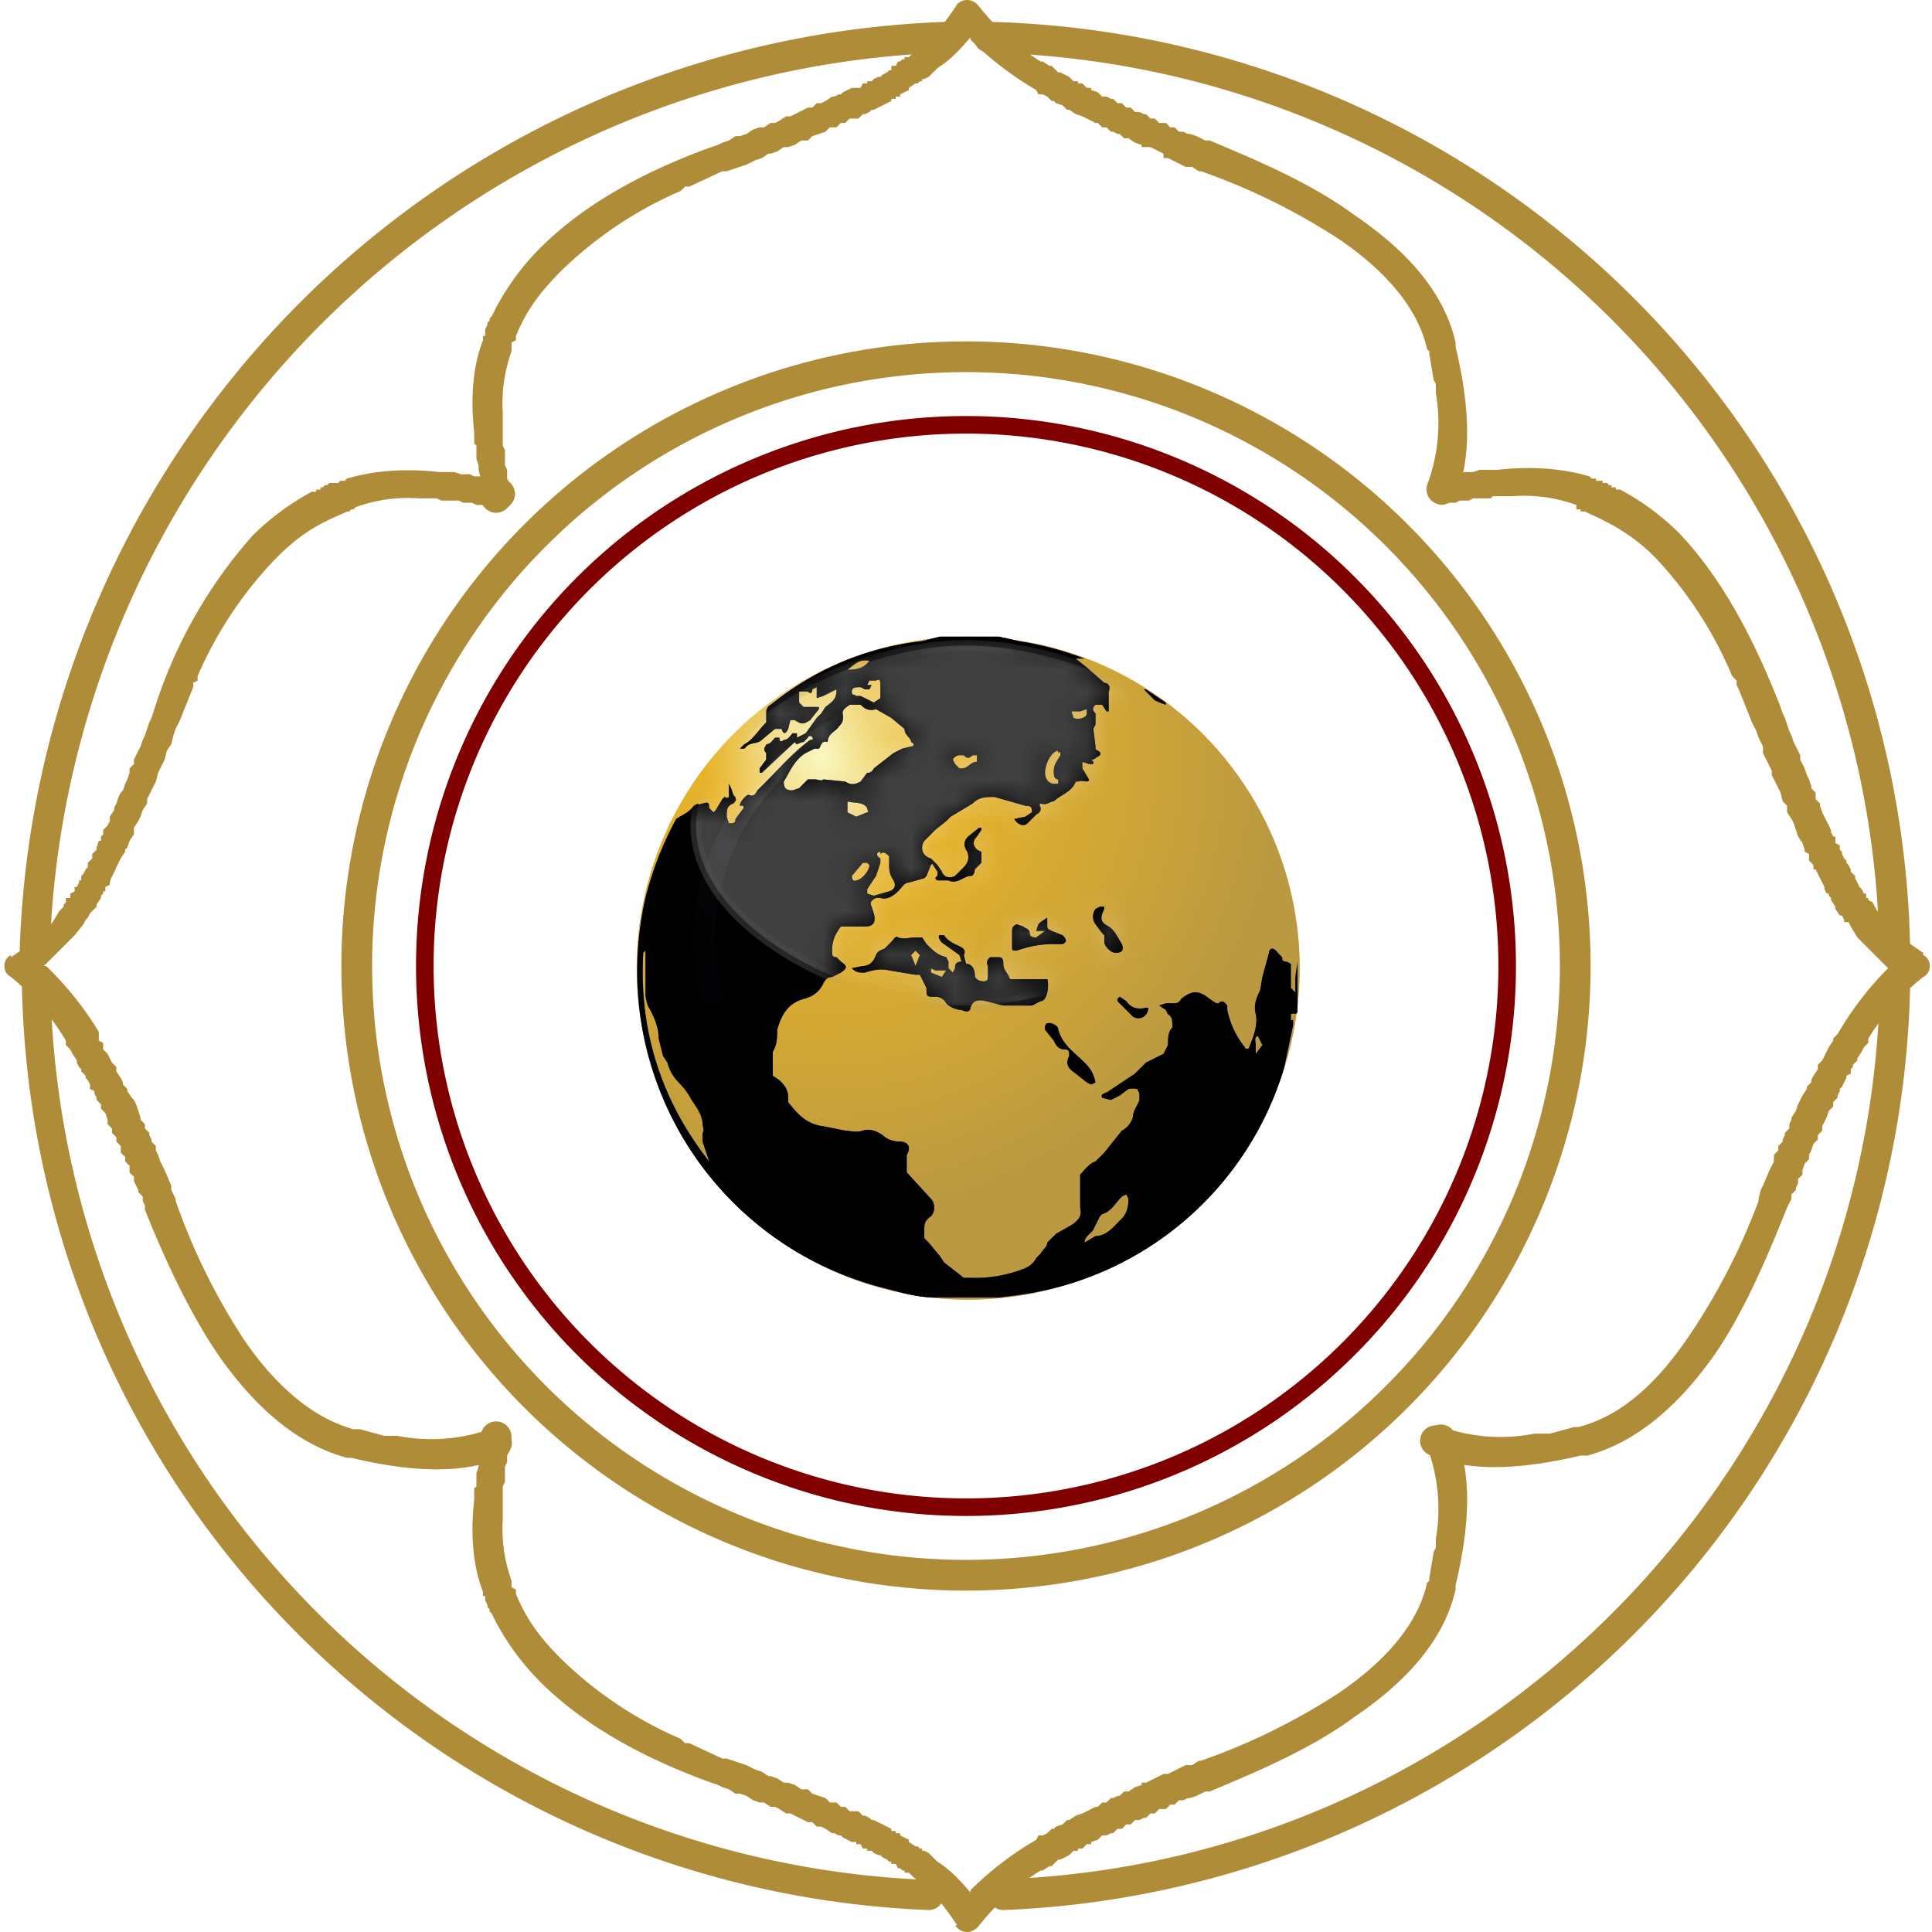
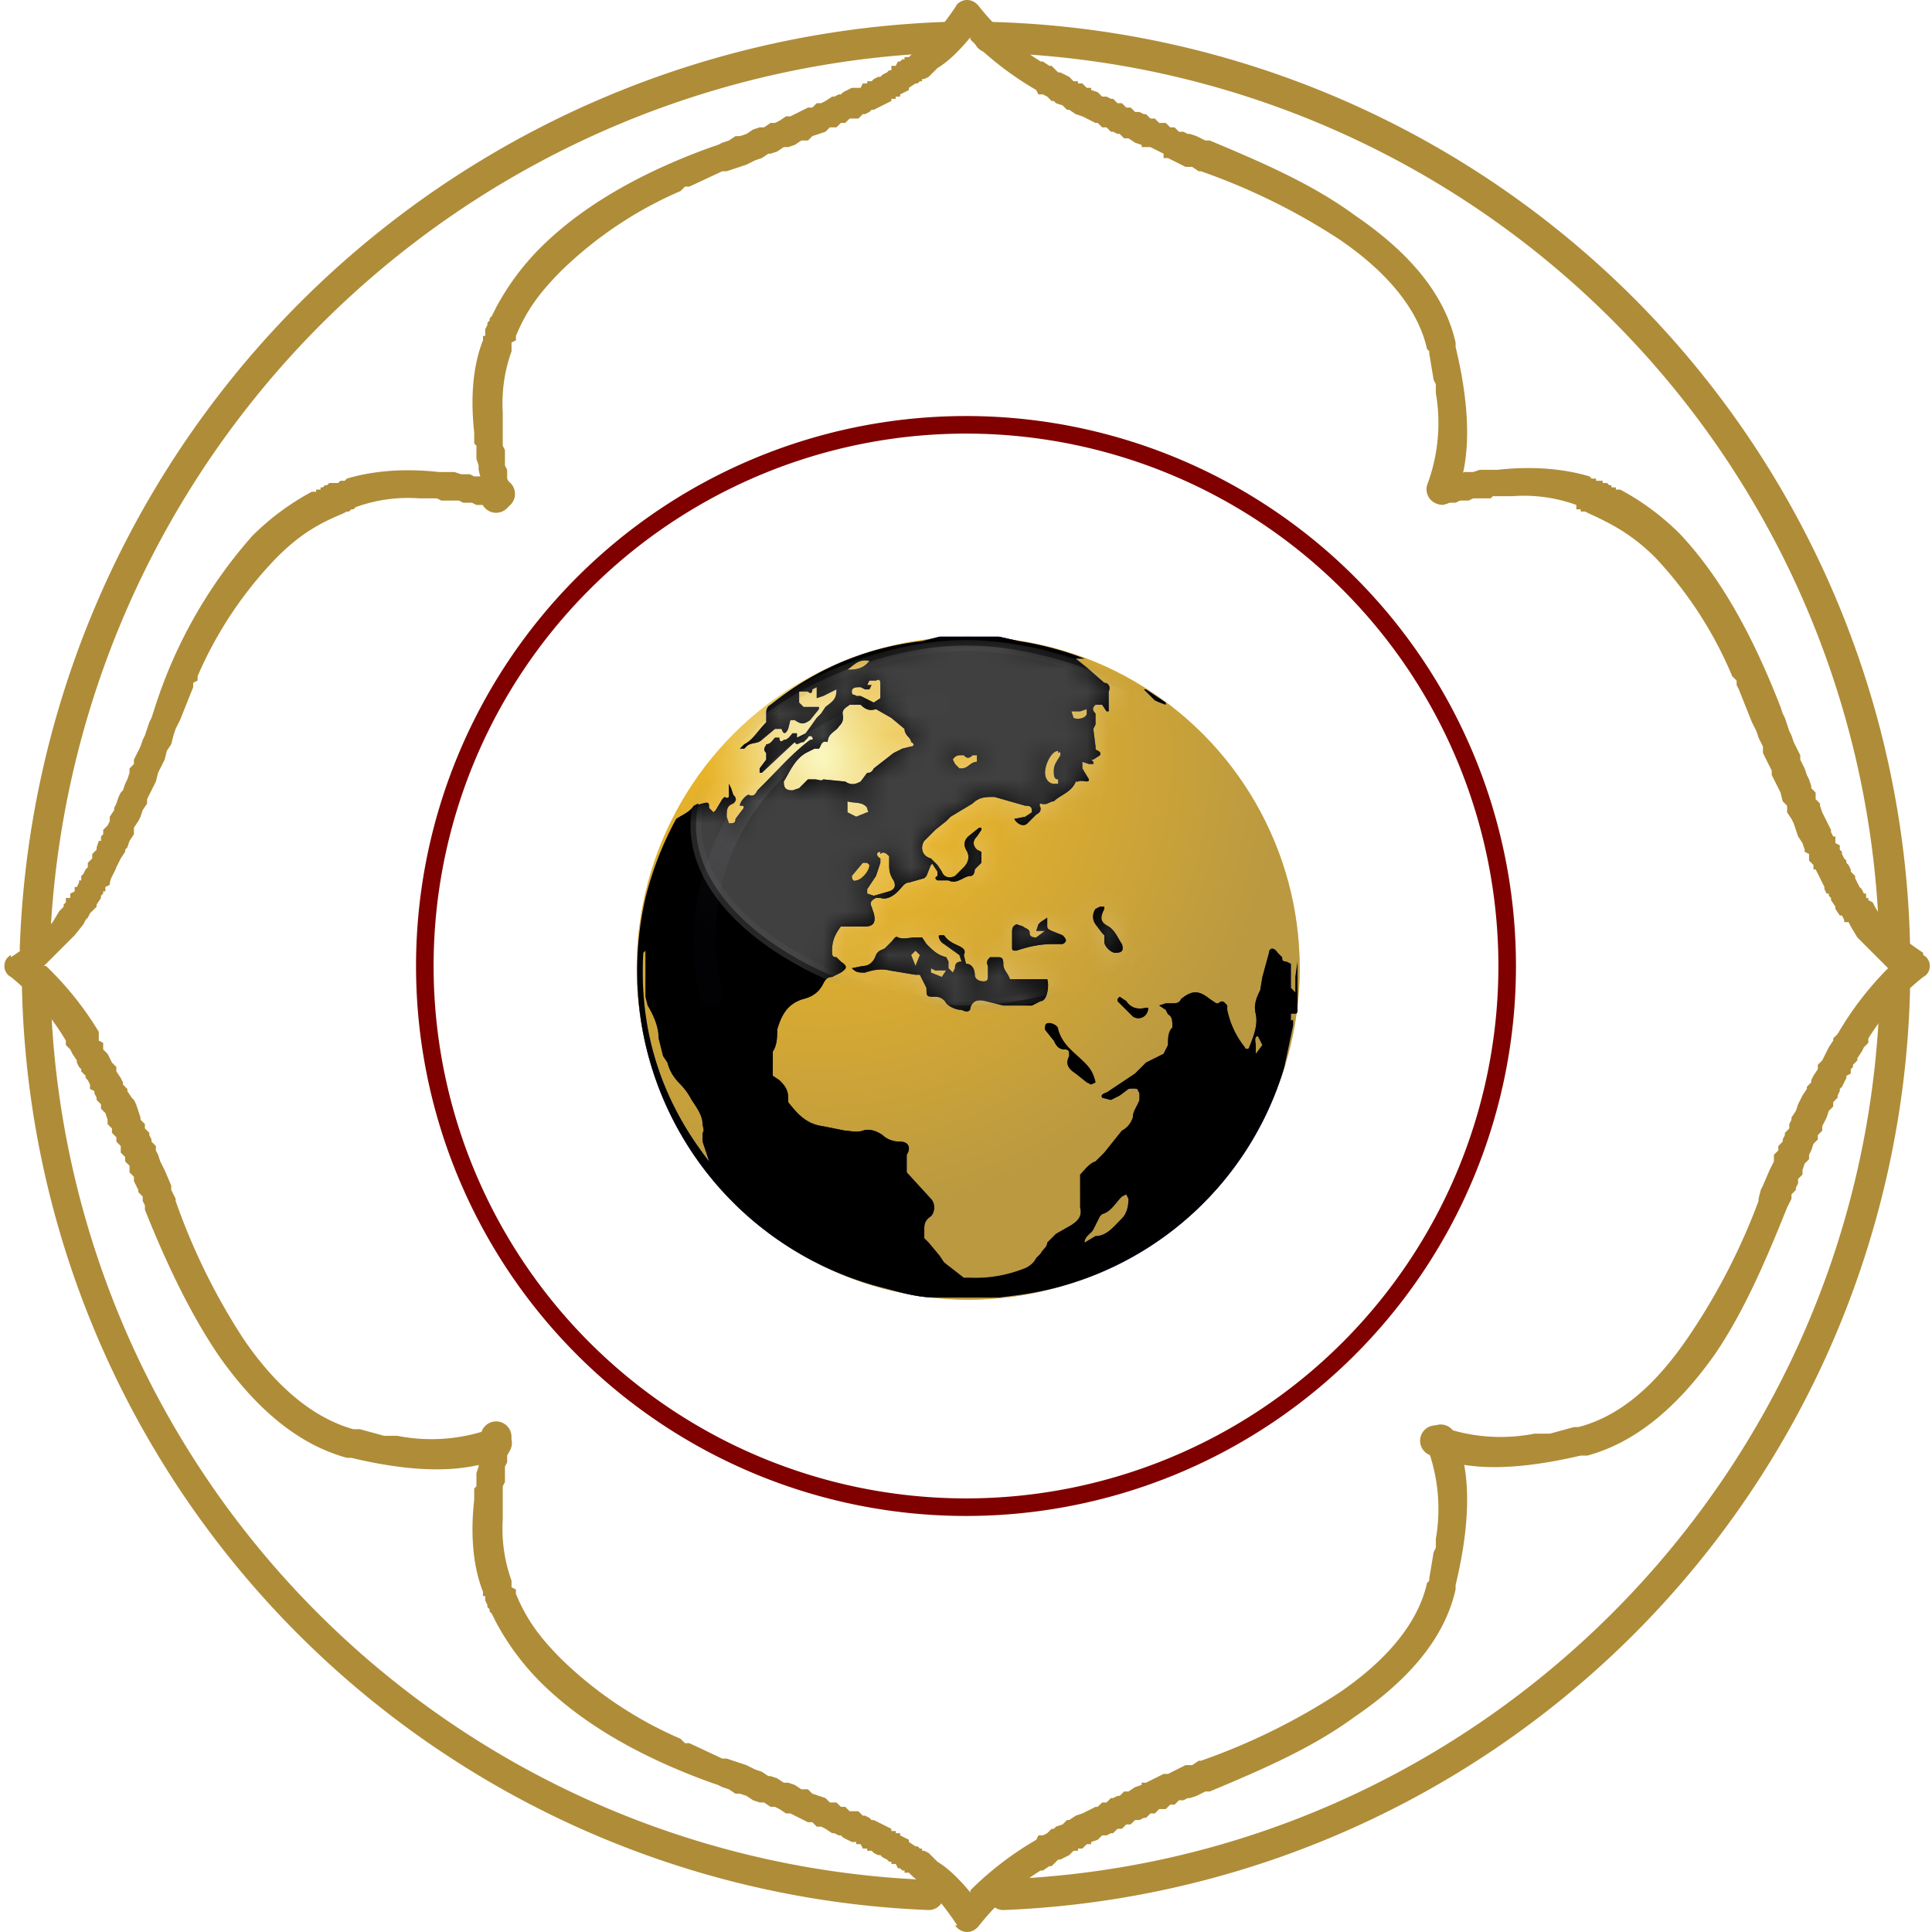
<svg xmlns="http://www.w3.org/2000/svg" xmlns:xlink="http://www.w3.org/1999/xlink" viewBox="0 0 88 88">
  <defs>
    <radialGradient id="a" cx="28.2%" cy="18.4%" r="69%" fx="28.2%" fy="18.4%">
      <stop offset="0%" stop-color="#FAF8BF" />
      <stop offset="25.7%" stop-color="#E7B329" />
      <stop offset="100%" stop-color="#BA9941" />
    </radialGradient>
    <radialGradient id="c" cx="49.2%" cy="50%" r="50%" fx="49.2%" fy="50%" gradientTransform="matrix(0 1 -1 0 1 0)">
      <stop offset="0%" stop-color="#0C0E2D" />
      <stop offset="88.4%" stop-color="#433387" />
      <stop offset="100%" stop-color="#7680D6" />
    </radialGradient>
    <linearGradient id="e" x1="76.1%" x2="26.9%" y1="9.1%" y2="89.9%">
      <stop offset="0%" stop-color="#BCF0F3" stop-opacity=".1" />
      <stop offset="17.4%" stop-color="#D5F6F7" />
      <stop offset="46.9%" stop-color="#FFF" />
      <stop offset="100%" stop-color="#50429C" stop-opacity=".3" />
    </linearGradient>
    <filter id="d" width="103.3%" height="103.3%" x="-1.7%" y="-1.7%" filterUnits="objectBoundingBox">
      <feGaussianBlur in="SourceAlpha" result="shadowBlurInner1" stdDeviation=".5" />
      <feOffset in="shadowBlurInner1" result="shadowOffsetInner1" />
      <feComposite in="shadowOffsetInner1" in2="SourceAlpha" k2="-1" k3="1" operator="arithmetic" result="shadowInnerInner1" />
      <feColorMatrix in="shadowInnerInner1" values="0 0 0 0 0 0 0 0 0 0 0 0 0 0 0.502 0 0 0 1 0" />
    </filter>
    <path id="b" d="M22.3 25.4l-.2.1c-.3.3-.5.7-.9.8l-.1.1-.3.6c-.1.2-.4.3-.4.6l.5-.3c.5 0 .8-.4 1.2-.8.2-.2.3-.5.3-.9l-.1-.2zm-22-11c-.2 3.5.8 6.7 3 9.5L3 23v-.4c.1-.1 0-.3 0-.4 0-.4-.3-.8-.5-1.1a3 3 0 00-.5-.7c-.3-.3-.5-.6-.6-1l-.2-.3-.2-.8c0-.5-.2-1-.5-1.5l-.1-.4v-.8L.4 15v-.7zm18.5 3.2c.1 0 .4.1.4.3.2.7.7 1 1.2 1.5.3.3.4.5.5.9l-.2.1-.2-.1-.5-.4c-.3-.2-.5-.4-.3-.8 0-.2 0-.3-.2-.3-.3 0-.4-.2-.5-.4l-.4-.5c0-.2 0-.3.2-.3zm9.5.6c-.2 0-.1.3-.1.4v.4l.3-.4-.2-.4zM22 16.4l.3.2c.2.3.5.4.9.3h.1c0 .4-.4.6-.7.4l-.7-.7v-.1s0-.1 0 0zm-8-2.8c.2.3.5.4.7.5.2.1.3.2.2.4l.1.4c.3 0 .4.3.4.5s.2.3.4.3.2-.1.2-.3V15c-.1-.2 0-.3.1-.4h.3c.2 0 .3 0 .3.3s.2.4.3.7H18.7c.1.3 0 1-.3 1l-.4.2H16.7l-.8-.2c-.4-.1-.6 0-.7.3 0 .2-.2.2-.4.1-.2 0-.5-.1-.7-.3-.1-.2-.3-.3-.5-.3-.4 0-.4 0-.4-.4l-.3-.6h-.2l-1.2-.2c-.4-.1-.8 0-1.1.1-.3 0-.4 0-.6-.2l.5-.1c.3 0 .5-.2.6-.5.1-.2.2-.2.4-.3l.1-.1.2-.2c.1-.1.2-.3.3-.2.3.1.5 0 .8 0h.3l.2.3c.3.3.5.5.9.6l.1.2V15.1l.2.2.1-.2c0-.1 0-.3.3-.3l-.1-.3-.7-.5c-.2-.1-.3-.4-.2-.4h.4zm-.6 1.5v.2l.5.2.2-.3H14a8 8 0 00-.4 0zm-.7-.8l-.2.2.2.5.2-.5-.2-.2zm8.6-2v.1c-.2.4-.2.6.2.8.3.2.4.5.6.8.1.3 0 .4-.3.4-.2 0-.5-.3-.5-.5v-.3l-.1-.1-.3-.4a.6.6 0 010-.7l.2-.1h.2zm-2.6.5v.3c0 .2 0 .2.2.3l.5.2c.2.2.2.3 0 .4H19c-.6 0-1.1.1-1.7.3-.2 0-.2 0-.2-.2v-.6c0-.2 0-.3.2-.4l.3.1c.1.1.3.1.3.3 0 .2.2.2.3.2l.4-.3h-.4l.1-.3.1-.1.3-.2zm-7.6-3c-.2 0-.2.2 0 .3v.2l-.2.6-.4.6v.2l.3.1.7-.2c.3-.1.3-.3.2-.5-.2-.3-.2-.5-.2-.8V10c-.2-.2-.3-.2-.4-.1zm-.8.5l-.5.6s0 .3.2.2c.2 0 .6-.4.6-.7l-.1-.1h-.2zm-.7-2.9V8l.4.2.5-.2c.1 0 0-.1 0-.2-.2-.3-.6-.2-.9-.3zm.1-4.3c-.1.1-.4.2-.3.5 0 .2 0 .3-.2.5-.1.2-.5.3-.5.7-.3-.1-.3.2-.4.3h-.2l-.4.2c-.5.3-.7.8-1 1.3 0 .3.1.4.4.4l.3-.1.4-.4h.3c.2 0 .3.1.4 0l1 .1c.3.2.5.1.7 0l.3-.4c.1 0 .2 0 .3-.2l.9-.7.4-.2.4-.1c.1 0 .2-.1 0-.2 0-.2-.3-.3-.3-.6l-.6-.5-.7-.4c-.3.1-.5 0-.7-.2h-.5zm9.5 2.1c-.3 0-.6.6-.6 1 0 .3.2.5.4.5h.2v-.2c-.2 0-.2-.2-.2-.4 0-.3.2-.5.3-.7v-.1s0-.1-.1 0zm-4.5.2s-.2 0-.3.2l.1.2.2.2h.1c.3 0 .4-.3.7-.3v-.1-.2h-.2c-.2.2-.3.1-.4 0h-.2zm5.5-2H20h-.2l.1.3c.2.1.6 0 .6-.2v-.2zm3-1l.9.6v.1a4 4 0 01-.5-.2l-.5-.5zM10.9 2h-.3l-.1.2h.2l-.1.2h-.2l-.2-.1c-.2 0-.4 0-.4.2s.1.1.2.2h.2l.6.3.3-.2v-.5c0-.3 0-.4-.2-.3zm-1.3-.5c.3 0 .7 0 1-.4-.5-.1-.7.2-1 .4zM5.7 6.2h-.1V6l.3-.4v-.3c-.2-.2 0-.3 0-.4.2 0 .3-.2.4-.3h.2c0 .2.1.2.2.1.2 0 .3-.2.4-.3h.2v.2l.4-.2.5-.7.2-.2.2-.3c.4-.3.5-.4.5-.8l-.6.3-.3.1v-.3-.2l-.2.1c0 .2-.1.2-.2.1h-.4V3l.2.2h.7v.1l-.4.5c-.3.2-.4.2-.7 0H7l-.1.4c-.1.2-.2.3-.3 0h-.3l-.6.5c-.2.2-.5.1-.7.3l-.1.1h-.1-.1l.2-.2c.4-.2.6-.6 1-1v-.4c0-.1 0-.3.2-.4C8.1 1.5 10.4.5 13 .2l.8-.2h2.7l.9.2a14.5 14.5 0 013 .8H20l.5.4.8.7c.2 0 .3.2.2.4V3.4h-.1l-.2-.3h-.3c-.1.1-.2.2 0 .4V4l-.1.2.1.8v.1c0 .1.3.1.2.3l-.3.2c-.1 0-.1 0 0 .1v.1h-.2l-.3-.1V6l.3.5c0 .2-.3 0-.5.1H20c-.2.5-.7.6-1 .9-.2 0-.3.2-.6.1 0 0-.1 0 0 .2 0 .1 0 .2-.2.3l-.1.1-.3.3c-.2.2-.5 0-.6-.2l.5-.1.3-.2c0-.2 0-.3-.3-.3l-1.4-.4c-.4 0-.7 0-1 .3l-1 .6-.2.2-.5.4-.5.5c-.2.3-.1.7.3.8l.3.3.2.3c.1.3.4.3.6.2l.4-.4c.2-.2.3-.5.1-.8-.1-.2-.1-.4.1-.6l.5-.4h.1v.1l-.2.3c-.2.2-.2.4 0 .6l.2.1v.5l-.3.3s0 .3-.2.3c-.3 0-.6.4-1 .2h-.5s-.2-.1 0-.2v-.2l-.2-.3c0-.1-.1 0-.1 0l-.2.5-.1.1-.7.2c-.2 0-.3.2-.5.4s-.5.4-.8.3h-.2c-.2.1-.3.2-.2.4l.1.3c.1.4 0 .6-.4.6H9.3c-.3.4-.4.7-.4 1.1 0 .2 0 .3.2.3l.2.2c.3.2.3.3 0 .5l-.4.2c-.2 0-.3.1-.4.3-.2.4-.5.6-.9.7-.7.2-1 .7-1.2 1.4 0 .3 0 .7-.2 1V20l.3.2c.2.2.4.4.4.8v.2c.4.5.8 1 1.6 1.1l1 .2c.2 0 .5.1.8 0 .3-.1.6 0 .9.2.2.2.5.3.8.3.4 0 .5.3.3.6v.2.6l1.1 1.2c.2.2.2.6 0 .8-.3.2-.3.4-.3.6V27.4l.2.2.5.6.2.3.9.7h.3a6 6 0 002.4-.4c.3-.1.5-.3.6-.5l.2-.2c.1-.2.3-.3.3-.5l.4-.4.7-.4c.3-.2.5-.4.4-.8v-1.5c.2-.2.4-.5.7-.6l.4-.4.8-1c.2-.1.4-.3.5-.6 0-.3.2-.5.3-.8v-.3l-.1-.2a1 1 0 00-.4 0l-.4.3-.4.2-.4-.1c-.1-.2.2-.2.3-.3l1.2-.8.2-.2.3-.3.8-.4.2-.4c0-.3 0-.6.2-.8 0-.3 0-.5-.2-.6l-.1-.2-.3-.2.3-.1h.2c.3 0 .4 0 .5-.2.5-.4.8-.4 1.3 0l.3.2h.1c.2-.2.3 0 .4.1v.2a4 4 0 00.8 1.7c0 .1.2.1.2 0 .2-.5.4-1 .3-1.5-.1-.4 0-.7.2-1.1l.1-.6.3-1.1c0-.2.2-.3.4 0l.2.2c0 .1 0 .2.2.2l.2.1V16l.2.2V16v-.5l.1-.7V17c0 .3-.2.1-.3.2v.3s.1-.1.1 0v.2l-.4 1.9a14.7 14.7 0 01-12.2 10.4l-.8.1H13.7h-.1c-.9 0-1.8-.3-2.6-.5A14.9 14.9 0 01.4 11.9a15.3 15.3 0 011.4-3.6c.3-.2.6-.3.8-.6l.2-.1c0 .1.1 0 .2 0 .3-.1.3 0 .3.2l.2.2.1-.1.3-.5.1-.1c.2.1.2 0 .2-.1v-.3-.2l.1.2.1.3c.2.2.1.3 0 .4-.3.1-.3.3-.3.6l.1.3c.2 0 .3 0 .3-.2l.3-.4c.1-.1.1-.2 0-.2h-.1c0-.2.3-.5.4-.5.2.1.3 0 .4-.2l.3-.3c.7-.7 1.3-1.4 2.1-2 0 0 .2 0 .1-.1 0-.1-.2-.1-.2 0l-.2.2c-.2 0-.3.2-.4 0L5.7 6.2z" />
  </defs>
  <g fill="none" fill-rule="evenodd">
    <path fill="#AF8C38" fill-rule="nonzero" d="M86.3 44.4c.4 0 .7.4.7.7A43 43 0 0145.7 87a.7.7 0 010-1.4c21.6-.8 39-18.2 39.9-39.8V45c0-.4.3-.7.7-.7zm-84 .7a41.6 41.6 0 0039.4 40.5h.6a.7.7 0 010 1.4A43 43 0 011 45a.7.7 0 011.4 0zM43.7 1.7c0 .4-.3.7-.7.7A42.3 42.3 0 002.3 42.5v.7a.7.7 0 11-1.4 0A43.7 43.7 0 0143 1c.4 0 .7.3.7.7zm1.5-.7A43 43 0 0187 43a.7.7 0 01-1.4 0A41.6 41.6 0 0045.1 2.4.7.7 0 0145 1z" />
-     <path fill="#AF8C38" fill-rule="nonzero" stroke="#AF8C38" stroke-width=".5" d="M44 15.8a28.2 28.2 0 100 56.4 28.2 28.2 0 000-56.4zm0 .9a27.3 27.3 0 110 54.6 27.3 27.3 0 010-54.6z" />
    <path fill="maroon" fill-rule="nonzero" stroke="maroon" stroke-width=".5" d="M44 19.2a24.8 24.8 0 100 49.6 24.8 24.8 0 000-49.6zm0 .3a24.5 24.5 0 110 49 24.5 24.5 0 010-49z" />
    <g fill="#AF8C38" fill-rule="nonzero">
      <path d="M43.5.3c.3-.4.8-.4 1.1 0a10.9 10.9 0 002.8 2.5h.1l.3.2h.1l.3.3h.1l.2.1.2.1.2.2h.2v.1h.2l.2.2h.2v.1l.3.1.2.2h.2l.2.1h.1l.2.2h.2l.2.2h.2l.2.2h.2l.2.1h.1l.2.2h.2l.2.2H53.1l.2.2h.2l.2.2h.2l.2.1h.1l.3.1.2.1.2.1h.2c2.4 1 4.7 2 6.6 3.4 2.5 1.7 4.1 3.6 4.6 5.8v.2c.7 2.9.7 5.2 0 6.8a.7.7 0 01-1.3-.5 8 8 0 00.4-4.2V17.6v-.1l-.1-.2-.2-1.2V16l-.1-.1c-.4-1.8-1.8-3.5-4-5a29 29 0 00-6.3-3.1h-.1l-.3-.2H54l-.8-.4h-.2L53 7l-.2-.1-.2-.1-.2-.1H52v-.1l-.3-.1-.3-.2h-.2l-.2-.2h-.1l-.2-.1h-.1l-.2-.2h-.2l-.2-.2h-.1l-.2-.1-.2-.1-.2-.1-.3-.1-.3-.2h-.1l-.2-.2-.3-.1-.1-.1h-.1l-.2-.2-.2-.1h-.2l-.1-.2a14.7 14.7 0 01-3-2.3v-.1c-.5.6-1 1.1-1.5 1.4l-.4.4-.2.1H42v.1h-.1l-.1.1h-.1l-.3.2v.1l-.4.2H41v.1h-.2v.1h-.2v.1l-.8.4h-.1l-.1.1-.2.1h-.1l-.2.2H38.7l-.2.2h-.2l-.2.2h-.3l-.2.2-.3.1-.3.1-.2.2h-.3l-.3.2-.3.1h-.2l-.3.2-.3.1H35l-.3.2-.3.1-.4.2-.3.1-.3.1-.3.1h-.2l-1.5.7h-.2l-.2.2H31a18 18 0 00-5.4 3.6c-1 1-1.6 1.8-2.1 3v.2l-.2.1V16a7 7 0 00-.4 2.8V20.3l.1.2V21.2l.1.2v.4l.1.2V22.3a.7.7 0 11-1.3.3V22 21.8l-.1-.4v-.2l-.1-.3v-.2-.4l-.1-.1V20 19.7c-.2-1.8 0-3.2.4-4.2v-.2h.1V15l.1-.2v-.1l.1-.1v-.1l.1-.1.1-.2.1-.2a11.6 11.6 0 012-2.7c1.7-1.7 4.2-3.3 7.8-4.6l.3-.1.2-.1.3-.1.3-.2h.2l.3-.1.3-.2.3-.1h.2l.3-.2h.2l.2-.1.3-.2h.2l.2-.1.2-.1.2-.1.2-.1h.2l.2-.2h.2l.2-.1.3-.2h.1l.2-.1h.1l.1-.1.2-.1.2-.1h.2V4h.2l.1-.2h.2v-.1h.2l.1-.1.2-.1h.1l.1-.1.2-.1.1-.1h.1V3h.2l.1-.2h.1l.1-.1h.1v-.1h.2l.2-.2.4-.3c.5-.4 1-1 1.6-1.9zM43.5 87.7c.3.4.8.4 1.1 0a10.9 10.9 0 012.8-2.5h.1l.3-.2h.1l.3-.3h.1l.2-.1.2-.1.2-.2h.2v-.1h.2l.2-.2h.2v-.1l.3-.1.2-.2h.2l.2-.1h.1l.2-.2h.2l.2-.2h.2l.2-.2h.2l.2-.1h.1l.2-.2h.2l.2-.2H53.1l.2-.2h.2l.2-.2h.2l.2-.1h.1l.3-.1.2-.1.2-.1h.2c2.4-1 4.7-2 6.6-3.4 2.5-1.7 4.1-3.6 4.6-5.8v-.2c.7-2.9.7-5.2 0-6.8a.7.7 0 10-1.3.5 8 8 0 01.4 4.2v.4l-.1.2-.2 1.2v.1l-.1.1c-.4 1.8-1.8 3.5-4 5a29 29 0 01-6.3 3.1h-.1l-.3.2H54l-.8.4h-.2l-.2.1-.2.1-.2.1-.2.1H52v.1l-.3.1-.3.2h-.2l-.2.2h-.1l-.2.1h-.1l-.2.2h-.2l-.2.2h-.1l-.2.1-.2.1-.2.1-.3.1-.3.2h-.1l-.2.2-.3.1-.1.1h-.1l-.2.2-.2.1h-.2l-.1.2a14.7 14.7 0 00-3 2.3v.1c-.5-.6-1-1.1-1.5-1.4l-.4-.4-.2-.1H42v-.1h-.1l-.1-.1h-.1l-.3-.2v-.1l-.4-.2H41v-.1h-.2v-.1h-.2v-.1l-.8-.4h-.1l-.1-.1-.2-.1h-.1l-.2-.2H38.7l-.2-.2h-.2l-.2-.2h-.3l-.2-.2-.3-.1-.3-.1-.2-.2h-.3l-.3-.2-.3-.1h-.2l-.3-.2-.3-.1H35l-.3-.2-.3-.1-.4-.2-.3-.1-.3-.1-.3-.1h-.2l-1.5-.7h-.2l-.2-.2H31a18 18 0 01-5.4-3.6c-1-1-1.6-1.8-2.1-3v-.2l-.2-.1V72 72a7 7 0 01-.4-2.8V69v-.2-1.1l.1-.2V66.8l.1-.2V66.4v-.1l.1-.2v-.2-.1a.7.7 0 10-1.3-.3v.7l-.1.4v.2l-.1.3V67.7l-.1.1v.5c-.2 1.8 0 3.2.4 4.2v.2h.1v.2l.1.2v.1l.1.1v.1l.1.1.1.2.1.2a11.6 11.6 0 002 2.7c1.7 1.7 4.2 3.3 7.8 4.6l.3.1.2.1.3.1.3.2h.2l.3.1.3.2.3.1h.2l.3.2h.2l.2.1.3.2h.2l.2.1.2.1.2.1.2.1h.2l.2.2h.2l.2.1.3.2h.1l.2.1h.1l.1.1.2.1.2.1h.2v.1h.2l.1.2h.2v.1h.2l.1.1.2.1h.1l.1.1.2.1.1.1h.1v.1h.2l.1.2h.1l.1.1h.1v.1h.2l.2.2.4.3c.5.4 1 1 1.6 1.9z" />
      <path d="M87.6 43.5c.4.2.4.8 0 1a10.9 10.9 0 00-2.5 2.8v.2l-.2.2-.1.2-.2.3v.1l-.2.2v.1l-.1.1v.2l-.2.1v.1l-.1.2-.1.2-.1.1v.1l-.1.2v.1l-.2.2v.2l-.2.2-.1.3-.1.2-.1.2v.2l-.2.2v.2l-.2.2-.1.3-.1.2v.2l-.2.2-.1.3v.2l-.2.2v.2l-.1.2v.1l-.2.2v.2l-.1.2-.1.2c-1 2.5-2 4.8-3.3 6.7-1.7 2.4-3.6 4-5.8 4.6H72c-3 .7-5.2.7-6.8 0a.7.7 0 11.5-1.3 8 8 0 004.2.3H70.6l1.1-.3h.2c1.9-.5 3.5-1.9 5-4.1a29 29 0 003.2-6.2v-.1l.1-.4.1-.2.3-.7.1-.2.1-.2v-.3l.2-.2v-.2l.2-.2v-.1l.1-.2v-.1l.2-.2v-.2l.1-.2v-.1l.2-.3.1-.3.1-.2.1-.2.2-.3v-.1l.2-.2v-.1l.1-.2.2-.3v-.2l.2-.2.1-.2.1-.2.1-.2.2-.3v-.1l.2-.2a14.7 14.7 0 012.3-3l-1.4-1.4-.3-.5-.1-.2H84v-.1l-.1-.2h-.1l-.2-.3v-.1l-.2-.3v-.1l-.1-.1v-.1h-.1l-.1-.2v-.1l-.4-.8h-.1v-.2l-.2-.2v-.3l-.2-.1v-.1l-.1-.3-.2-.3-.1-.3-.1-.3-.1-.2-.2-.3v-.3l-.2-.2-.1-.4-.1-.2-.1-.2-.2-.4v-.2l-.1-.2-.1-.2-.2-.4V34l-.2-.4-.1-.3-.1-.2-.1-.2-.6-1.5-.1-.2V31l-.2-.2a18 18 0 00-3.5-5.4c-1-1-1.9-1.5-3-2l-.2-.1H72v-.1h-.2V23a7 7 0 00-2.9-.4H69 68.6h-.2H68l-.1.1h-.8l-.2.1h-.4l-.2.1h-.1H66l-.3.1a.7.7 0 01-.3-1.3h.4l.3-.1h.4l.2-.1h.4l.3-.1h.8c1.8-.2 3.2 0 4.2.3l.1.1h.2v.1H73v.1h.2l.1.1h.1v.1h.2v.1h.2a11.6 11.6 0 012.7 2c1.7 1.8 3.2 4.3 4.6 7.9l.1.3.1.2.1.3.1.3.1.2.1.3.1.2.2.4v.2l.1.2.1.2.1.3.1.2.1.3v.1l.2.2v.3l.2.2v.1l.1.3.1.2.1.2.1.2.1.2v.1l.1.2h.1v.3l.2.1v.2l.1.1v.1l.1.2.1.1v.1l.1.1.1.2v.1l.2.2v.1l.1.2.1.2.1.1.1.2h.1v.2h.1v.1l.2.1.1.2.3.5c.4.5 1 1 1.9 1.6zM.5 43.5c-.4.2-.4.8 0 1A10.9 10.9 0 013 47.4v.2l.2.2.1.2.2.3v.1l.1.2.1.1v.1l.2.2v.1l.1.1.1.2v.2l.2.1v.1l.1.2v.1l.2.2v.2l.2.2.1.3v.2l.2.2v.2l.2.2v.2l.2.2v.3l.2.2v.2l.2.2v.3l.2.2v.2l.1.2.1.2v.1l.2.2v.2l.1.2v.2c1 2.5 2.1 4.8 3.4 6.7 1.7 2.4 3.6 4 5.8 4.6h.2c2.9.7 5.2.7 6.8 0a.7.7 0 10-.5-1.3 8 8 0 01-4.2.3H17.8 17.5l-1.1-.3h-.2-.1c-1.8-.5-3.5-1.9-5-4.1A29 29 0 018 54.7v-.1l-.2-.4V54l-.3-.7-.1-.2-.1-.2-.1-.3-.1-.2v-.2l-.2-.2v-.1l-.1-.2v-.1l-.2-.2v-.2l-.2-.2v-.1l-.1-.3-.1-.3-.1-.2L6 50l-.2-.3v-.1l-.2-.2v-.1l-.1-.2-.2-.3v-.2l-.2-.2-.1-.2-.1-.2-.2-.2v-.3l-.2-.1V47a14.7 14.7 0 00-2.4-3H2l1.4-1.4.4-.5.1-.2.1-.1.1-.2.3-.3v-.1l.2-.3v-.1l.1-.1v-.1h.1v-.2l.2-.1c0-.3.2-.5.3-.8l.1-.2.1-.2.2-.3v-.1l.1-.1.1-.3.2-.3v-.3l.2-.3.1-.2.1-.3.2-.3v-.2l.2-.4.1-.2.1-.2.1-.4.1-.2.1-.2.1-.2.1-.4.2-.3.1-.4.1-.3.1-.2.1-.2.6-1.5v-.2L9 31v-.2a18 18 0 013.6-5.4c1-1 1.8-1.5 3-2l.2-.1h.1l.1-.1h.1l.1-.1a7 7 0 012.9-.4h.8l.2.1h.8l.2.1h.4l.2.1h.4l.2.1h.1a.7.7 0 10.3-1.3h-.4-.1l-.2-.1h-.4l-.2-.1H21l-.3-.1h-.2H20.2 20c-1.8-.2-3.2 0-4.2.3l-.1.1h-.2l-.1.1H15l-.1.1h-.1l-.1.1h-.1v.1h-.2v.1h-.2a11.6 11.6 0 00-2.7 2A21.8 21.8 0 007 32.4l-.1.3-.1.2-.1.3-.1.3-.1.2-.1.3-.1.2-.2.4v.2l-.2.2v.2l-.1.3-.1.2-.1.3-.1.1-.1.2-.1.3-.1.2v.1l-.2.3v.2l-.1.2-.2.2v.2l-.1.1v.2h-.1l-.1.3v.1l-.2.2v.2l-.2.2v.2l-.1.1-.1.2-.1.1v.2h-.1v.1l-.1.2h-.1v.2l-.2.1v.2H3v.2H3l-.1.1v.1l-.2.2-.3.5c-.4.5-1 1-1.9 1.6z" />
    </g>
    <g transform="translate(29 29)">
      <circle cx="15.1" cy="15.1" r="15.1" fill="#F2CC8F" />
      <path fill="navy" d="M22.3 25.4l-.2.1c-.3.3-.5.7-.9.8l-.1.1-.3.6c-.1.2-.4.3-.4.6l.5-.3c.5 0 .8-.4 1.2-.8.2-.2.3-.5.3-.9l-.1-.2zm-22-11c-.2 3.5.8 6.7 3 9.5L3 23v-.4c.1-.1 0-.3 0-.4 0-.4-.3-.8-.5-1.1a3 3 0 00-.5-.7c-.3-.3-.5-.6-.6-1l-.2-.3-.2-.8c0-.5-.2-1-.5-1.5l-.1-.4v-.8L.4 15v-.7zm18.5 3.2c.1 0 .4.1.4.3.2.7.7 1 1.2 1.5.3.3.4.5.5.9l-.2.1-.2-.1-.5-.4c-.3-.2-.5-.4-.3-.8 0-.2 0-.3-.2-.3-.3 0-.4-.2-.5-.4l-.4-.5c0-.2 0-.3.2-.3zm9.5.6c-.2 0-.1.3-.1.4v.4l.3-.4-.2-.4zM22 16.4l.3.2c.2.3.5.4.9.3h.1c0 .4-.4.6-.7.4l-.7-.7v-.1s0-.1 0 0zm-8-2.8c.2.3.5.4.7.5.2.1.3.2.2.4l.1.4c.3 0 .4.3.4.5s.2.3.4.3.2-.1.2-.3V15c-.1-.2 0-.3.1-.4h.3c.2 0 .3 0 .3.3s.2.4.3.7H18.7c.1.3 0 1-.3 1l-.4.2H16.7l-.8-.2c-.4-.1-.6 0-.7.3 0 .2-.2.2-.4.1-.2 0-.5-.1-.7-.3-.1-.2-.3-.3-.5-.3-.4 0-.4 0-.4-.4l-.3-.6h-.2l-1.2-.2c-.4-.1-.8 0-1.1.1-.3 0-.4 0-.6-.2l.5-.1c.3 0 .5-.2.6-.5.1-.2.2-.2.4-.3l.1-.1.2-.2c.1-.1.2-.3.3-.2.3.1.5 0 .8 0h.3l.2.3c.3.3.5.5.9.6l.1.2V15.1l.2.2.1-.2c0-.1 0-.3.3-.3l-.1-.3-.7-.5c-.2-.1-.3-.4-.2-.4h.4zm-.6 1.5v.2l.5.2.2-.3H14a8 8 0 00-.4 0zm-.7-.8l-.2.2.2.5.2-.5-.2-.2zm8.6-2v.1c-.2.4-.2.6.2.8.3.2.4.5.6.8.1.3 0 .4-.3.4-.2 0-.5-.3-.5-.5v-.3l-.1-.1-.3-.4a.6.6 0 010-.7l.2-.1h.2zm-2.6.5v.3c0 .2 0 .2.2.3l.5.2c.2.2.2.3 0 .4H19c-.6 0-1.1.1-1.7.3-.2 0-.2 0-.2-.2v-.6c0-.2 0-.3.2-.4l.3.1c.1.1.3.1.3.3 0 .2.2.2.3.2l.4-.3h-.4l.1-.3.1-.1.3-.2zm-7.6-3c-.2 0-.2.2 0 .3v.2l-.2.6-.4.6v.2l.3.1.7-.2c.3-.1.3-.3.2-.5-.2-.3-.2-.5-.2-.8V10c-.2-.2-.3-.2-.4-.1zm-.8.5l-.5.6s0 .3.2.2c.2 0 .6-.4.6-.7l-.1-.1h-.2zm-.7-2.9V8l.4.2.5-.2c.1 0 0-.1 0-.2-.2-.3-.6-.2-.9-.3zm.1-4.3c-.1.1-.4.2-.3.5 0 .2 0 .3-.2.5-.1.2-.5.3-.5.7-.3-.1-.3.2-.4.3h-.2l-.4.2c-.5.3-.7.8-1 1.3 0 .3.1.4.4.4l.3-.1.4-.4h.3c.2 0 .3.1.4 0l1 .1c.3.2.5.1.7 0l.3-.4c.1 0 .2 0 .3-.2l.9-.7.4-.2.4-.1c.1 0 .2-.1 0-.2 0-.2-.3-.3-.3-.6l-.6-.5-.7-.4c-.3.1-.5 0-.7-.2h-.5zm9.5 2.1c-.3 0-.6.6-.6 1 0 .3.2.5.4.5h.2v-.2c-.2 0-.2-.2-.2-.4 0-.3.2-.5.3-.7v-.1s0-.1-.1 0zm-4.5.2s-.2 0-.3.2l.1.2.2.2h.1c.3 0 .4-.3.7-.3v-.1-.2h-.2c-.2.2-.3.1-.4 0h-.2zm5.5-2H20h-.2l.1.3c.2.1.6 0 .6-.2v-.2zm3-1l.9.6v.1a4 4 0 01-.5-.2l-.5-.5zM10.9 2h-.3l-.1.2h.2l-.1.2h-.2l-.2-.1c-.2 0-.4 0-.4.2s.1.1.2.2h.2l.6.3.3-.2v-.5c0-.3 0-.4-.2-.3zm-1.3-.5c.3 0 .7 0 1-.4-.5-.1-.7.2-1 .4zM5.7 6.2h-.1V6l.3-.4v-.3c-.2-.2 0-.3 0-.4.2 0 .3-.2.4-.3h.2c0 .2.1.2.2.1.2 0 .3-.2.4-.3h.2v.2l.4-.2.5-.7.2-.2.2-.3c.4-.3.5-.4.5-.8l-.6.3-.3.1v-.3-.2l-.2.1c0 .2-.1.2-.2.1h-.4V3l.2.2h.7v.1l-.4.5c-.3.2-.4.2-.7 0H7l-.1.4c-.1.2-.2.3-.3 0h-.3l-.6.5c-.2.2-.5.1-.7.3l-.1.1h-.1-.1l.2-.2c.4-.2.6-.6 1-1v-.4c0-.1 0-.3.2-.4C8.1 1.5 10.4.5 13 .2l.8-.2h2.7l.9.2a14.5 14.5 0 013 .8H20l.5.4.8.7c.2 0 .3.2.2.4V3.4h-.1l-.2-.3h-.3c-.1.1-.2.2 0 .4V4l-.1.2.1.8v.1c0 .1.3.1.2.3l-.3.2c-.1 0-.1 0 0 .1v.1h-.2l-.3-.1V6l.3.5c0 .2-.3 0-.5.1H20c-.2.5-.7.6-1 .9-.2 0-.3.2-.6.1 0 0-.1 0 0 .2 0 .1 0 .2-.2.3l-.1.1-.3.3c-.2.2-.5 0-.6-.2l.5-.1.3-.2c0-.2 0-.3-.3-.3l-1.4-.4c-.4 0-.7 0-1 .3l-1 .6-.2.2-.5.4-.5.5c-.2.3-.1.7.3.8l.3.3.2.3c.1.3.4.3.6.2l.4-.4c.2-.2.3-.5.1-.8-.1-.2-.1-.4.1-.6l.5-.4h.1v.1l-.2.3c-.2.2-.2.4 0 .6l.2.1v.5l-.3.3s0 .3-.2.3c-.3 0-.6.4-1 .2h-.5s-.2-.1 0-.2v-.2l-.2-.3c0-.1-.1 0-.1 0l-.2.5-.1.1-.7.2c-.2 0-.3.2-.5.4s-.5.4-.8.3h-.2c-.2.1-.3.2-.2.4l.1.3c.1.4 0 .6-.4.6H9.3c-.3.4-.4.7-.4 1.1 0 .2 0 .3.2.3l.2.2c.3.2.3.3 0 .5l-.4.2c-.2 0-.3.1-.4.3-.2.4-.5.6-.9.7-.7.2-1 .7-1.2 1.4 0 .3 0 .7-.2 1V20l.3.2c.2.2.4.4.4.8v.2c.4.5.8 1 1.6 1.1l1 .2c.2 0 .5.1.8 0 .3-.1.6 0 .9.2.2.2.5.3.8.3.4 0 .5.3.3.6v.2.6l1.1 1.2c.2.2.2.6 0 .8-.3.2-.3.4-.3.6V27.4l.2.2.5.6.2.3.9.7h.3a6 6 0 002.4-.4c.3-.1.5-.3.6-.5l.2-.2c.1-.2.3-.3.3-.5l.4-.4.7-.4c.3-.2.5-.4.4-.8v-1.5c.2-.2.4-.5.7-.6l.4-.4.8-1c.2-.1.4-.3.5-.6 0-.3.2-.5.3-.8v-.3l-.1-.2a1 1 0 00-.4 0l-.4.3-.4.2-.4-.1c-.1-.2.2-.2.3-.3l1.2-.8.2-.2.3-.3.8-.4.2-.4c0-.3 0-.6.2-.8 0-.3 0-.5-.2-.6l-.1-.2-.3-.2.3-.1h.2c.3 0 .4 0 .5-.2.5-.4.8-.4 1.3 0l.3.2h.1c.2-.2.3 0 .4.1v.2a4 4 0 00.8 1.7c0 .1.2.1.2 0 .2-.5.4-1 .3-1.5-.1-.4 0-.7.2-1.1l.1-.6.3-1.1c0-.2.2-.3.4 0l.2.2c0 .1 0 .2.2.2l.2.1V16l.2.2V16v-.5l.1-.7V17c0 .3-.2.1-.3.2v.3s.1-.1.1 0v.2l-.4 1.9a14.7 14.7 0 01-12.2 10.4l-.8.1H13.7h-.1c-.9 0-1.8-.3-2.6-.5A14.9 14.9 0 01.4 11.9a15.3 15.3 0 011.4-3.6c.3-.2.6-.3.8-.6l.2-.1c0 .1.1 0 .2 0 .3-.1.3 0 .3.2l.2.2.1-.1.3-.5.1-.1c.2.1.2 0 .2-.1v-.3-.2l.1.2.1.3c.2.2.1.3 0 .4-.3.1-.3.3-.3.6l.1.3c.2 0 .3 0 .3-.2l.3-.4c.1-.1.1-.2 0-.2h-.1c0-.2.3-.5.4-.5.2.1.3 0 .4-.2l.3-.3c.7-.7 1.3-1.4 2.1-2 0 0 .2 0 .1-.1 0-.1-.2-.1-.2 0l-.2.2c-.2 0-.3.2-.4 0L5.7 6.2z" />
    </g>
    <g transform="translate(29 29)">
      <circle cx="15.1" cy="15.1" r="15.1" fill="url(#a)" />
      <mask id="f" fill="#fff">
        <use xlink:href="#b" />
      </mask>
      <use fill="url(#c)" xlink:href="#b" />
      <use fill="#000" filter="url(#d)" xlink:href="#b" />
      <path fill="url(#e)" fill-rule="nonzero" d="M13.8 2.6a.5.5 0 010 1 10.1 10.1 0 00-9.9 12.6c0 .3 0 .6-.4.6a.5.5 0 01-.6-.3A11.3 11.3 0 0113.8 2.6z" mask="url(#f)" opacity=".3" />
      <path fill="#FFF" stroke="#979797" stroke-width=".5" d="M15 16.8c5.3 0 12.8-3.6 12.8-8.2C27.8 4.1 20.3.4 15 .4 9.8.4 2.7 4.1 2.7 8.6c0 4.6 7.1 8.2 12.3 8.2z" mask="url(#f)" opacity=".5" style="mix-blend-mode:overlay" />
    </g>
  </g>
</svg>